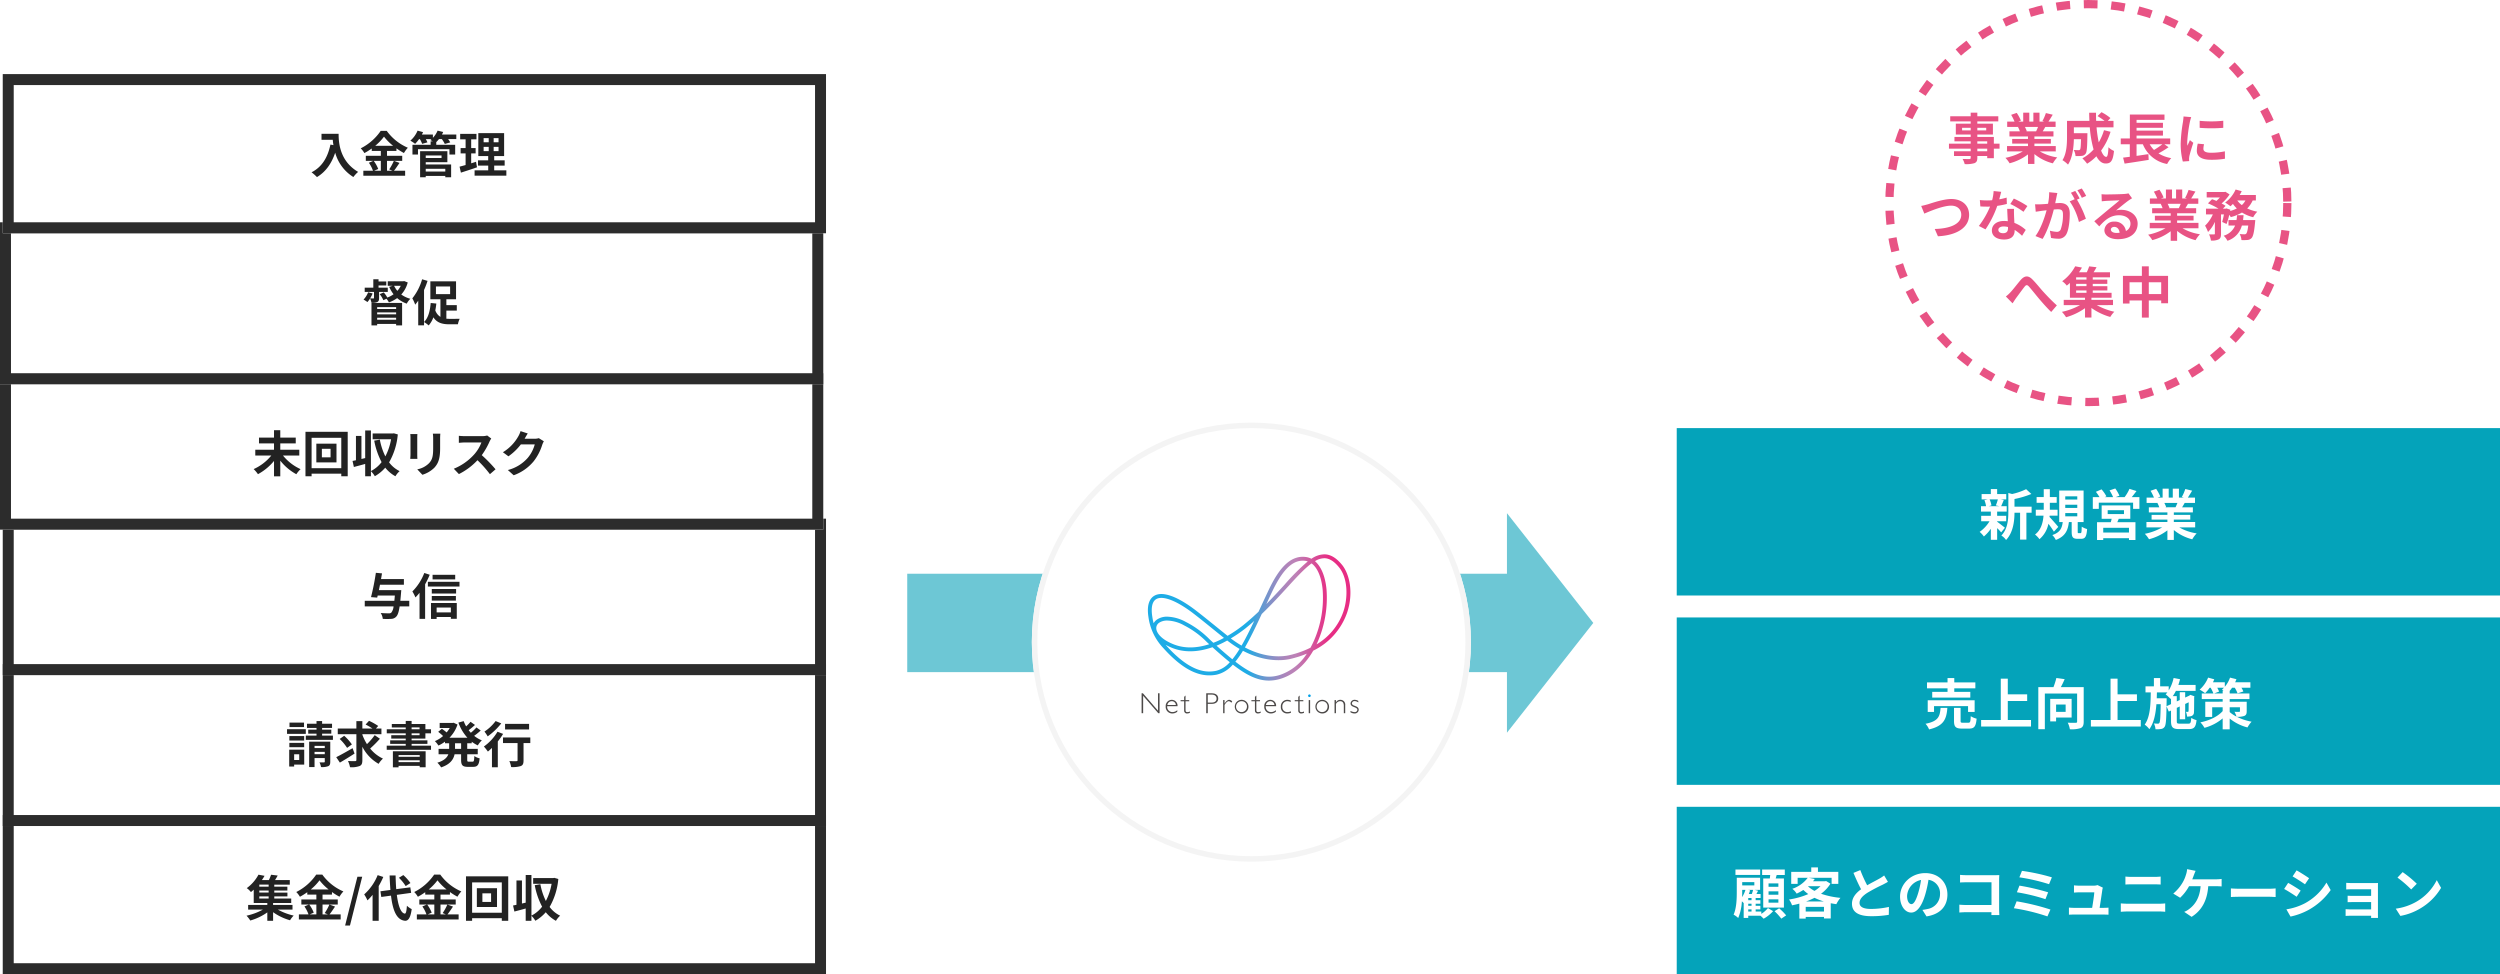
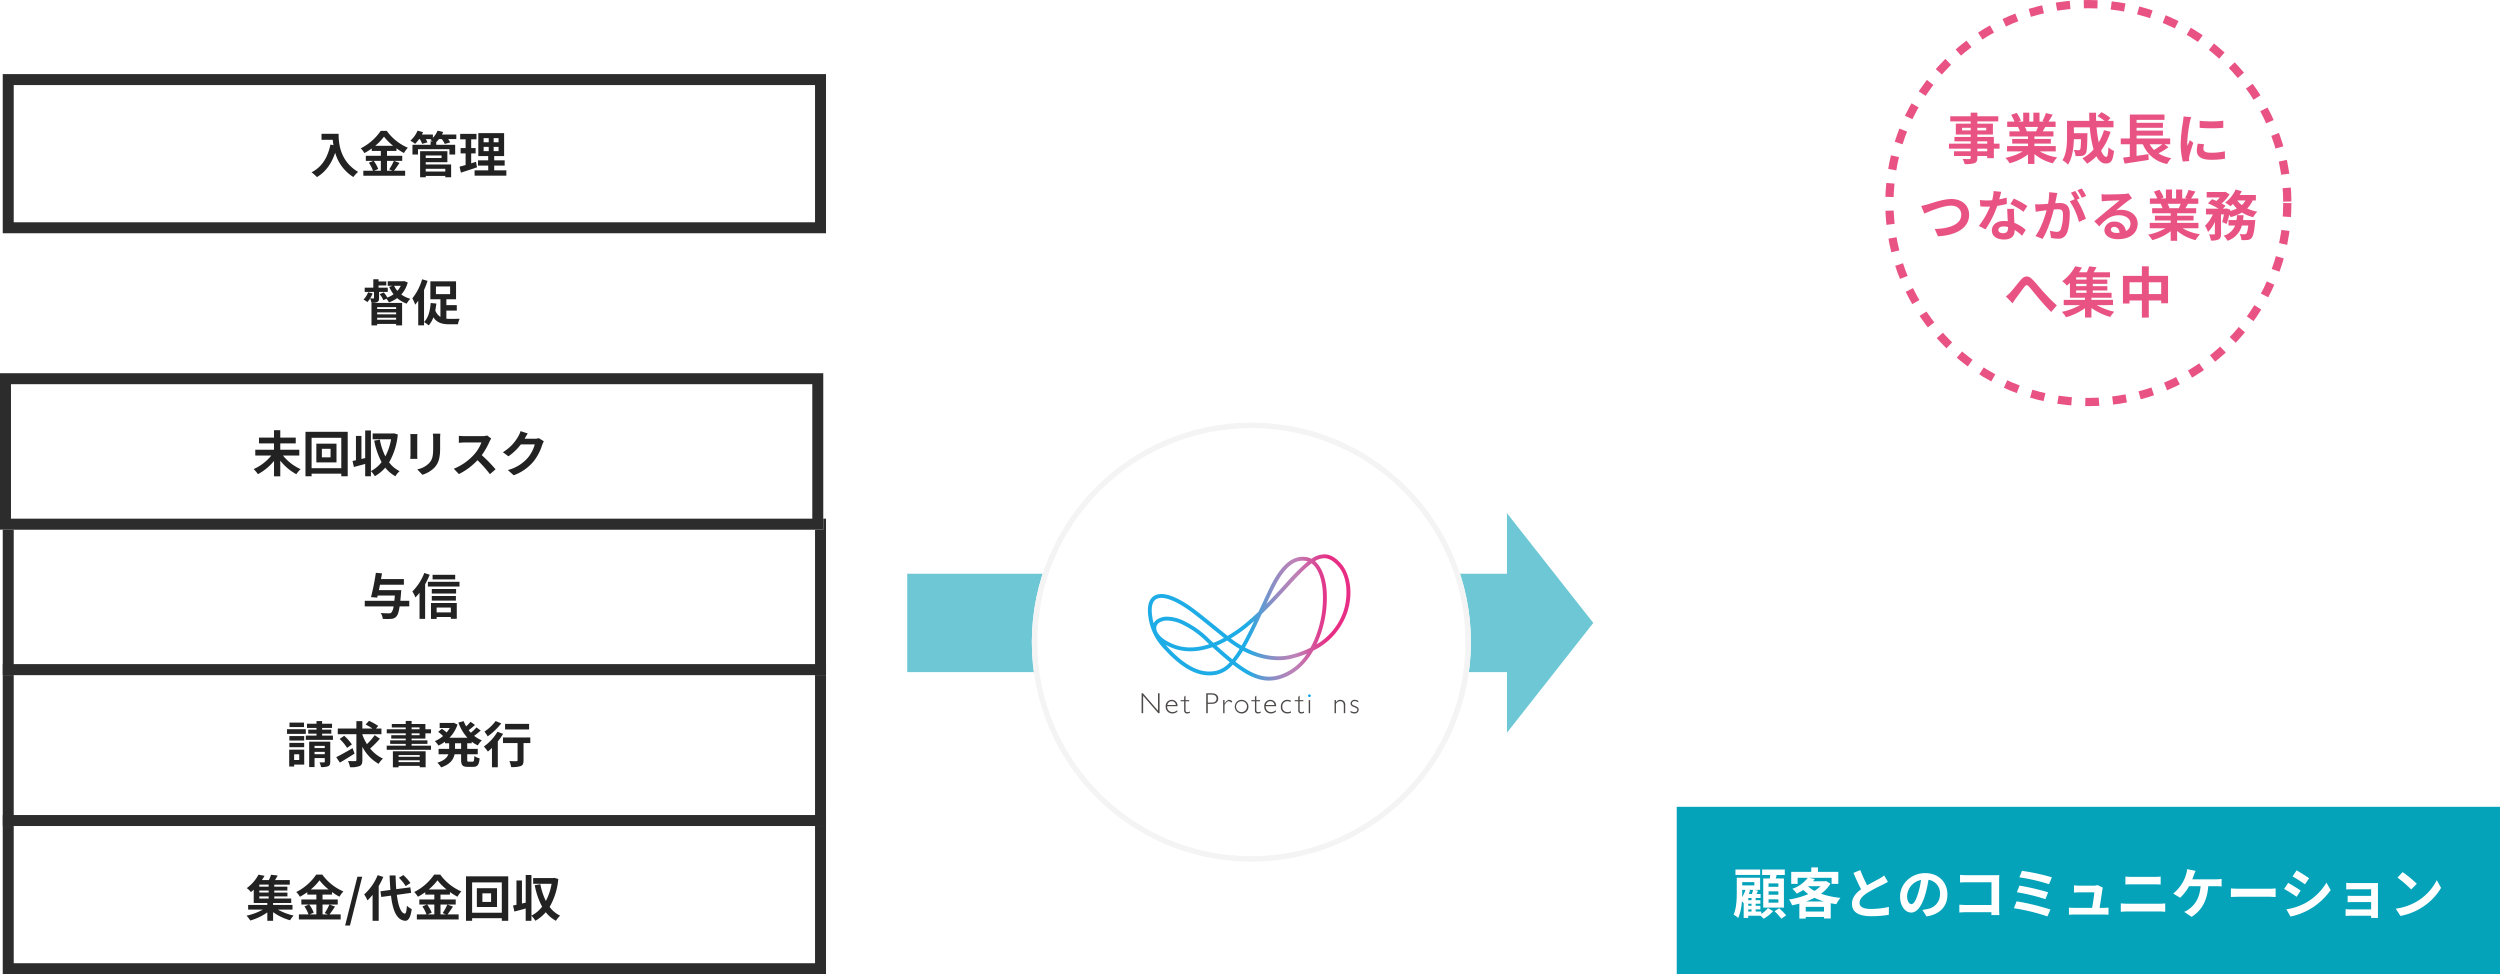
<svg xmlns="http://www.w3.org/2000/svg" width="911" height="355" viewBox="0 0 911 355">
  <defs>
    <filter id="楕円形_333" x="367" y="145" width="178" height="178" filterUnits="userSpaceOnUse">
      <feOffset dy="3" input="SourceAlpha" />
      <feGaussianBlur stdDeviation="3" result="blur" />
      <feFlood flood-opacity="0.161" />
      <feComposite operator="in" in2="blur" />
      <feComposite in="SourceGraphic" />
    </filter>
    <linearGradient id="linear-gradient" y1="0.5" x2="1" y2="0.5" gradientUnits="objectBoundingBox">
      <stop offset="0.486" stop-color="#1eace6" />
      <stop offset="0.494" stop-color="#25a9e3" />
      <stop offset="0.55" stop-color="#5b9bd3" />
      <stop offset="0.603" stop-color="#8590c7" />
      <stop offset="0.65" stop-color="#a388be" />
      <stop offset="0.69" stop-color="#b683b8" />
      <stop offset="0.719" stop-color="#bd82b7" />
      <stop offset="0.826" stop-color="#da4693" />
      <stop offset="0.88" stop-color="#e72d84" />
    </linearGradient>
  </defs>
  <g id="before_after_ol" data-name="before/after_ol" transform="translate(-255 -2349)">
    <g id="after" transform="translate(16 -56)">
      <g id="_03" data-name="03" transform="translate(816 2707)">
        <rect id="長方形_2" data-name="長方形 2" width="300" height="61" transform="translate(34 -8)" fill="#04a3ba" />
        <path id="パス_12977" data-name="パス 12977" d="M-112.96-9.86h-3.58v-1.22h3.58Zm0,2.9h-3.58V-8.2h3.58Zm0,2.9h-3.58V-5.28h3.58Zm-5.52-8.82v10.6h7.54v-10.6h-3q.18-.6.36-1.26h2.96v-2h-8.26v2h2.94c-.04.42-.08.84-.14,1.26Zm-1.12-3.26h-9v1.96h9Zm-4.34,14.52h1.2v.78h-1.2ZM-124-8.74h1.84c-.12.46-.3,1.02-.48,1.52h-1.1c.18-.44.34-.9.48-1.34Zm-2.14,0h1.18a10.753,10.753,0,0,1-1.22,2.66c.04-.68.04-1.34.04-1.92Zm4.42-2.8v1.18h-4.42v-1.18Zm-1.02,6.56h-1.2v-.78h1.2Zm0,2.06h-1.2v-.76h1.2Zm3.56,2.08h-2.06v-.78h1.72v-1.3h-1.72v-.76h1.72v-1.3h-1.72v-.78h1.8V-7.22h-1.52l.6-1.18-1.26-.34h2v-4.42h-8.5V-8c0,2.46-.08,5.88-1.16,8.3a7.223,7.223,0,0,1,1.68,1.22,18.066,18.066,0,0,0,1.34-6.08c.24.22.48.46.62.62l.04-.04V1.5h1.66V.7h4.48c.4.36.84.78,1.12,1.08a13.159,13.159,0,0,0,3.46-2.76l-1.88-1.12A10.266,10.266,0,0,1-119.18.02Zm4.82-.12a21.13,21.13,0,0,1,2.46,2.72l1.78-1.2a20.678,20.678,0,0,0-2.56-2.58Zm11.48-3.54A23.84,23.84,0,0,0-99.8-5.84,21.722,21.722,0,0,0-96.38-4.5ZM-103-.84v-1.7h6.66v1.7Zm.96-9.24h4.44a11.5,11.5,0,0,1-2.2,1.72A11.564,11.564,0,0,1-102.14-10Zm6.46-1.88-.4.1h-4.36c.22-.28.44-.56.64-.84l-2.22-.44h8.36v2.22h2.44V-15.3h-7.42v-1.62h-2.44v1.62h-7.3v4.38h2.34v-2.22h3.68a11.626,11.626,0,0,1-5.62,4.02,6.655,6.655,0,0,1,1.58,1.76,19.936,19.936,0,0,0,2.44-1.34,16.263,16.263,0,0,0,1.8,1.5,28.446,28.446,0,0,1-7.02,1.98,7.9,7.9,0,0,1,1.1,2.12c.9-.18,1.78-.38,2.66-.62V1.74H-103V1.12h6.66V1.7h2.46V-3.86c.66.12,1.34.24,2.04.34a11.659,11.659,0,0,1,1.5-2.3,30.516,30.516,0,0,1-7.08-1.5A12.793,12.793,0,0,0-93.98-11Zm12.48-3.98-2.5,1.02c.9,2.12,1.86,4.26,2.78,5.96-1.92,1.42-3.32,3.08-3.32,5.28,0,3.44,3.02,4.54,7,4.54a37.143,37.143,0,0,0,6.42-.5l.04-2.88a30.876,30.876,0,0,1-6.54.74c-2.78,0-4.16-.76-4.16-2.2,0-1.4,1.12-2.54,2.78-3.64a59.2,59.2,0,0,1,5.58-2.96c.74-.38,1.38-.72,1.98-1.08l-1.38-2.32a12.5,12.5,0,0,1-1.86,1.22c-.94.54-2.68,1.4-4.32,2.36A47.508,47.508,0,0,1-83.1-15.94Zm31.74,8.9c0-4.36-3.12-7.8-8.08-7.8-5.18,0-9.18,3.94-9.18,8.56,0,3.38,1.84,5.82,4.06,5.82,2.18,0,3.9-2.48,5.1-6.52a40.447,40.447,0,0,0,1.2-5.42,4.944,4.944,0,0,1,4.2,5.28,5.427,5.427,0,0,1-4.56,5.36,15.383,15.383,0,0,1-1.86.32l1.5,2.38C-53.94.16-51.36-2.82-51.36-7.04Zm-14.7.5a6.3,6.3,0,0,1,5.08-5.8A30.02,30.02,0,0,1-62.04-7.5c-.82,2.7-1.6,3.96-2.44,3.96C-65.26-3.54-66.06-4.52-66.06-6.54Zm19.3-7.66v2.78c.56-.04,1.64-.08,2.48-.08h8.98v8.28h-9.22c-.9,0-1.8-.06-2.5-.12V-.48c.66-.06,1.8-.12,2.58-.12h9.12c0,.38,0,.72-.02,1.04h2.9c-.04-.6-.08-1.66-.08-2.36V-12.28c0-.58.04-1.38.06-1.84-.34.02-1.18.04-1.76.04H-44.3C-44.98-14.08-46.02-14.12-46.76-14.2Zm22.56-1.46-.94,2.36a68.612,68.612,0,0,1,10.82,2.5l1.02-2.5A73.038,73.038,0,0,0-24.2-15.66Zm-.92,5.38-.92,2.42a69.535,69.535,0,0,1,10.4,2.52l.98-2.5A82.448,82.448,0,0,0-25.12-10.28Zm-1.02,5.72-1,2.52A71.353,71.353,0,0,1-14.92.94l1.1-2.5A85.471,85.471,0,0,0-26.14-4.56ZM5.28-9.54l-1.94-.94a4.527,4.527,0,0,1-1.48.22H-3.26c-.54,0-1.46-.06-1.98-.12v2.64c.58-.04,1.36-.1,2-.1h5.4c-.06,1.12-.5,3.96-.78,5.66H-5.1a19.213,19.213,0,0,1-1.98-.1V.32C-6.32.28-5.82.26-5.1.26H5.42c.54,0,1.52.04,1.92.06V-2.26c-.52.06-1.44.08-1.96.08H4.1c.3-1.9.82-5.34.98-6.52A5.575,5.575,0,0,1,5.28-9.54Zm8.22-4.04v2.9c.68-.04,1.6-.08,2.36-.08h8.26c.7,0,1.64.06,2.22.08v-2.9c-.56.06-1.42.12-2.22.12H15.84C15.16-13.46,14.22-13.5,13.5-13.58ZM11.82-3.8V-.74c.74-.06,1.72-.12,2.5-.12H25.8A21.726,21.726,0,0,1,28-.74V-3.8a20.272,20.272,0,0,1-2.2.12H14.32C13.54-3.68,12.6-3.74,11.82-3.8ZM39.08-15.66l-3.1-.62a7.867,7.867,0,0,1-.42,2.06A12.569,12.569,0,0,1,34.4-11.5a15.315,15.315,0,0,1-3.46,4.12l2.5,1.52a16.466,16.466,0,0,0,3.24-4.2H40.9c-.32,4.18-1.98,6.64-4.08,8.24a7.193,7.193,0,0,1-1.9,1.1l2.7,1.82c3.62-2.28,5.7-5.86,6.06-11.16h2.8a20.673,20.673,0,0,1,2.08.08v-2.74a13.114,13.114,0,0,1-2.08.14H37.86c.22-.52.4-1.04.56-1.46S38.84-15.16,39.08-15.66Zm12.86,6.4v3.14c.74-.06,2.08-.1,3.22-.1H65.9c.84,0,1.86.08,2.34.1V-9.26c-.52.04-1.4.12-2.34.12H55.16C54.12-9.14,52.66-9.2,51.94-9.26Zm23.94-6.58-1.46,2.2c1.32.74,3.4,2.1,4.52,2.88l1.5-2.22C79.4-13.7,77.2-15.12,75.88-15.84ZM72.16-1.64,73.66,1a24.336,24.336,0,0,0,6.68-2.48A24.149,24.149,0,0,0,88.3-8.66l-1.54-2.72a20.388,20.388,0,0,1-7.78,7.5A21.671,21.671,0,0,1,72.16-1.64Zm.64-9.64L71.34-9.06c1.34.7,3.42,2.06,4.56,2.84l1.46-2.24C76.34-9.18,74.14-10.56,72.8-11.28Zm21.16-.02v2.42c.48-.04,1.74-.08,2.48-.08h6.6v2.42H96.66c-.76,0-1.66-.02-2.18-.06v2.36c.46-.02,1.42-.04,2.18-.04h6.38v2.66H95.48a17.161,17.161,0,0,1-1.74-.08V.76C94.08.74,94.9.7,95.46.7h7.58c0,.3,0,.62-.02.8h2.52c0-.36-.02-1.04-.02-1.36V-9.9c0-.42,0-1.08.02-1.34-.32.02-1.06.04-1.54.04H96.44C95.7-11.2,94.48-11.24,93.96-11.3Zm20.56-3.9-1.88,2a41.585,41.585,0,0,1,5,4.32l2.04-2.08A40.394,40.394,0,0,0,114.52-15.2Zm-2.5,13.32L113.7.76a21.659,21.659,0,0,0,7.42-2.82,21.267,21.267,0,0,0,7.4-7.4l-1.56-2.82a18.832,18.832,0,0,1-7.28,7.78A20.614,20.614,0,0,1,112.02-1.88Z" transform="translate(184 31)" fill="#fff" />
      </g>
      <g id="_02" data-name="02" transform="translate(816 2638)">
-         <rect id="長方形_2-2" data-name="長方形 2" width="300" height="61" transform="translate(34 -8)" fill="#04a3ba" />
        <path id="パス_12976" data-name="パス 12976" d="M-51.32-11.88H-56.9V-9.8h13.88v-2.08h-5.84v-1.3h7.68v-2.16h-7.68v-1.58h-2.46v1.58H-58.8v2.16h7.48Zm9.88,7.32V-8.82h-17.1v4.26h2.3V-6.68h12.4v2.12Zm-12.42-1.5c-.24,3.08-.74,4.88-5.48,5.8a7.019,7.019,0,0,1,1.3,2.06c5.46-1.3,6.34-3.84,6.66-7.86Zm8.14,5.42c-.72,0-.84-.08-.84-.7V-6.06h-2.4v4.74c0,2.14.58,2.82,2.9,2.82h2.58c1.88,0,2.5-.74,2.76-3.62a6.831,6.831,0,0,1-2.14-.9c-.08,2.04-.2,2.38-.86,2.38Zm16.36-1V-8.56h7.06v-2.42h-7.06V-16.7h-2.56V-1.64h-7.16V.76H-20.9v-2.4ZM-8.28-7.26V-4.6h-3.48V-7.26ZM-6.1-2.52V-9.34h-7.8v8.22h2.14v-1.4ZM-1.7-13.6h-8.34c.48-.88.98-1.92,1.4-2.92l-3.02-.42a27.78,27.78,0,0,1-1.06,3.34h-5.52V1.72h2.38v-13H-4.1v10.2c0,.36-.12.46-.5.46C-5-.6-6.34-.58-7.52-.66a8.224,8.224,0,0,1,.78,2.4,10.56,10.56,0,0,0,3.92-.42C-1.98.94-1.7.26-1.7-1.04ZM10.64-1.64V-8.56H17.7v-2.42H10.64V-16.7H8.08V-1.64H.92V.76H19.1v-2.4ZM28.48-6.66l.04-2v-.9h-3.6c.02-.7.04-1.42.06-2.14H28.8a7.456,7.456,0,0,1-.64.72A12.97,12.97,0,0,1,29.94-9.3l.18-.2v2.08ZM33.36-.3c-1,0-1.14-.12-1.14-.94V-6.06l1.08-.5V-1.9h1.98V-7.48l1.28-.6c-.02,1.9-.02,3-.06,3.18-.02.26-.12.3-.28.3s-.44,0-.68-.02a5.416,5.416,0,0,1,.42,1.74,4.572,4.572,0,0,0,1.66-.22,1.4,1.4,0,0,0,.86-1.38c.06-.6.06-2.64.08-5.48l.08-.32-1.48-.52-.36.26-.08.06-1.44.66v-1.94H33.3V-8.9l-1.08.5v-1.92H30.76a13.024,13.024,0,0,0,1.14-1.94h7.18v-2.16H32.8c.22-.68.44-1.38.6-2.08l-2.34-.44a14.446,14.446,0,0,1-1.78,4.54v-1.5H26.16v-3.02H23.88v3.02H20.82v2.2h1.92C22.68-7.08,22.5-2.68,20.52.06a7.059,7.059,0,0,1,1.7,1.66C23.88-.56,24.52-3.8,24.8-7.4h1.56c-.08,4.7-.2,6.38-.46,6.78a.581.581,0,0,1-.58.32,11.171,11.171,0,0,1-1.44-.08,5.585,5.585,0,0,1,.58,2.12,10.455,10.455,0,0,0,2.06-.1A1.791,1.791,0,0,0,27.8.82c.46-.64.6-2.56.68-7.46L29.3-4.7l.82-.38v3.84c0,2.28.64,2.92,3,2.92h3.5c1.94,0,2.54-.76,2.8-3.26A6.551,6.551,0,0,1,37.5-2.4c-.12,1.76-.28,2.1-1.06,2.1ZM51.5-6.28h3.74v1.4c0,.22-.08.28-.32.28-.22,0-1.04.02-1.68-.04A10.142,10.142,0,0,1,54-2.86a12.605,12.605,0,0,1-2.5-1.66ZM45.84-11.3l1.8-.7a12.379,12.379,0,0,0-.68-1.4h2.46a7.839,7.839,0,0,1-.74.68q.27.15.6.36h-.34v1.06Zm11.86,3H51.5v-.96h7.2V-11.3H51.5v-.94a11,11,0,0,0,.88-1.16h.96a10.24,10.24,0,0,1,1.02,2.06l2.12-.68a8.976,8.976,0,0,0-.7-1.38h3.26v-1.98H53.48c.18-.38.34-.76.48-1.12l-2.34-.58a10.424,10.424,0,0,1-1.9,3.34v-1.64H45.4c.18-.36.34-.74.48-1.08l-2.24-.62a11.743,11.743,0,0,1-3.08,4.38,15.38,15.38,0,0,1,1.98,1.3,12.243,12.243,0,0,0,1.66-2h.34a12.464,12.464,0,0,1,1.02,2.1H41.32v2.04h7.62v.96H42.6v5.56h2.52V-6.28h3.82v1.4c-1.7,1.94-4.8,3.44-8.12,4.1a9.59,9.59,0,0,1,1.48,2,16.967,16.967,0,0,0,6.64-3.44V1.76H51.5V-2.16a17.159,17.159,0,0,0,6.48,3.24,10.889,10.889,0,0,1,1.5-2.1A19.631,19.631,0,0,1,54.12-2.8a7.377,7.377,0,0,0,2.66-.3c.72-.3.92-.78.92-1.78Z" transform="translate(184 31)" fill="#fff" />
      </g>
      <g id="_01" data-name="01" transform="translate(816 2569)">
-         <rect id="長方形_2-3" data-name="長方形 2" width="300" height="61" transform="translate(34 -8)" fill="#04a3ba" />
        <path id="パス_12975" data-name="パス 12975" d="M-32.98-13.02a14.949,14.949,0,0,1-.74,2.2l1.32.28h-3.92l1-.28a7.886,7.886,0,0,0-.68-2.2Zm-.26,7.98h3.3v-2h-3.3V-8.58h3.48v-1.96h-2.02c.28-.6.6-1.4.96-2.26l-1.16-.22h2.06v-1.94h-3.32v-1.82h-2.3v1.82H-38.9v1.94h2.24l-1.22.28a9.265,9.265,0,0,1,.6,2.2h-1.84v1.96h3.58v1.54h-3.52v2h3.04a13.122,13.122,0,0,1-3.6,3.86A8.79,8.79,0,0,1-38.08.5a14.127,14.127,0,0,0,2.54-2.82V1.7h2.3V-2.56A18.717,18.717,0,0,1-31.78-1l1.38-1.7c-.46-.36-2.12-1.68-2.84-2.18Zm12.56-5.32h-6.24v-2.8A32.41,32.41,0,0,0-20.78-15l-1.9-1.74a23.539,23.539,0,0,1-5.1,1.76l-1.38-.38v6.92c0,2.76-.24,6.16-2.54,8.6A5.481,5.481,0,0,1-30,1.78c2.64-2.74,3.06-6.96,3.08-9.94h2.04V1.62h2.3V-8.16h1.9ZM-10.96-3c-.44-.56-2.36-2.76-3.2-3.62l.04-.48h2.9V-9.26h-2.82v-2.52h2.5v-2.1h-2.5v-2.86h-2.22v2.86h-2.6v2.1h2.6v2.52h-2.9V-7.1h2.82c-.2,2.52-.9,5.26-3.1,6.88a8.635,8.635,0,0,1,1.62,1.7,9.874,9.874,0,0,0,3.26-5.62,32.349,32.349,0,0,1,2,2.88Zm2.54-5.04h4.38v1.18H-8.42Zm0-3.04h4.38V-9.9H-8.42Zm0-3.06h4.38v1.18H-8.42ZM-3.54-.72c-.3,0-.34-.06-.34-.6V-4.76h2.14V-16.24h-8.88V-4.76h1.28C-9.6-2.64-10.22-1-13.14-.02a6.312,6.312,0,0,1,1.28,1.78C-8.34.42-7.44-1.82-7.1-4.76h1.02v3.48c0,1.96.38,2.62,2.14,2.62h1.32C-1.2,1.34-.66.62-.46-2.22a6.7,6.7,0,0,1-1.96-.86c-.04,2.1-.12,2.36-.44,2.36ZM14.8-.94H5.42V-2.68H14.8ZM7.04-9.08h5.94v1.4H7.04Zm8.24,3.14v-4.9H4.84v4.9H8.48c-.08.4-.2.82-.3,1.22H3.16v6.5H5.42V1.12H14.8v.66h2.36v-6.5H10.54c.18-.38.36-.78.52-1.22Zm.52-7.9c.56-.66,1.16-1.46,1.74-2.22l-2.56-.8a14.958,14.958,0,0,1-1.78,3.02H9.92l1.4-.52A13.457,13.457,0,0,0,9.8-17l-2.08.7a16.328,16.328,0,0,1,1.3,2.46H5.94l.64-.28A12.913,12.913,0,0,0,4.8-16.68l-2.06.9a15.785,15.785,0,0,1,1.32,1.94H1.62v4.26H3.8v-2.24H16.3v2.24h2.3v-4.26Zm16.66,2.1c-.22.54-.46,1.12-.7,1.6H28.02l.34-.06a10.744,10.744,0,0,0-.68-1.54Zm6.46,8.92V-4.78H31.14v-.88h6V-7.38h-6v-.9h6.94v-1.86H34.16c.3-.48.62-1.02.94-1.6h3.76v-1.94h-2.6c.46-.7,1-1.6,1.56-2.52l-2.5-.6a16.111,16.111,0,0,1-1.26,2.9l.72.22H33v-3.26H30.76v3.26H29.28v-3.26H27.06v3.26H25.24l.98-.36a15.134,15.134,0,0,0-1.52-2.82l-2.04.7a17.927,17.927,0,0,1,1.24,2.48H21.22v1.94H25.4l-.24.04a8.987,8.987,0,0,1,.68,1.56h-3.8v1.86H28.8v.9H23.04v1.72H28.8v.88H21.16v1.96H26.9A21.012,21.012,0,0,1,20.58-.48,11.094,11.094,0,0,1,22.1,1.5a18.972,18.972,0,0,0,6.7-3.24V1.74h2.34v-3.6a17.072,17.072,0,0,0,6.72,3.38,11.188,11.188,0,0,1,1.6-2.16,17.868,17.868,0,0,1-6.34-2.18Z" transform="translate(184 31)" fill="#fff" />
      </g>
      <g id="楕円形_334" data-name="楕円形 334" transform="translate(926 2405)" fill="#fff" stroke="#e85384" stroke-width="3" stroke-dasharray="5 5">
        <circle cx="74" cy="74" r="74" stroke="none" />
        <circle cx="74" cy="74" r="72.5" fill="none" />
      </g>
      <path id="パス_12978" data-name="パス 12978" d="M-36.86-2.88h-3.6v-.94h3.6Zm-3.6-3.62h3.6v.86h-3.6Zm-5.56-3.98v-.96h3.14v.96Zm8.8-.96v.96h-3.24v-.96Zm4.86,5.8h-2.08V-8.1h-6.02v-.88h5.68v-3.96h-5.68v-.82h7.64v-1.88h-7.64v-1.3h-2.42v1.3h-7.46v1.88h7.46v.82H-48.3v3.96h5.42v.88H-48.8v1.6h5.92v.86H-50.8v1.82h7.92v.94h-6.08v1.72h6.08v.62c0,.36-.12.48-.5.5-.32,0-1.5,0-2.46-.04a7.332,7.332,0,0,1,.78,1.88,10.533,10.533,0,0,0,3.54-.34c.78-.34,1.06-.82,1.06-2v-.62h3.6v.82h2.42V-3.82h2.08Zm14.02-6.1c-.22.54-.46,1.12-.7,1.6h-3.74l.34-.06a10.744,10.744,0,0,0-.68-1.54Zm6.46,8.92V-4.78h-7.78v-.88h6V-7.38h-6v-.9h6.94v-1.86h-3.92c.3-.48.62-1.02.94-1.6h3.76v-1.94h-2.6c.46-.7,1-1.6,1.56-2.52l-2.5-.6a16.111,16.111,0,0,1-1.26,2.9l.72.22H-17.8v-3.26h-2.24v3.26h-1.48v-3.26h-2.22v3.26h-1.82l.98-.36a15.134,15.134,0,0,0-1.52-2.82l-2.04.7a17.927,17.927,0,0,1,1.24,2.48h-2.68v1.94h4.18l-.24.04a8.987,8.987,0,0,1,.68,1.56h-3.8v1.86H-22v.9h-5.76v1.72H-22v.88h-7.64v1.96h5.74A21.012,21.012,0,0,1-30.22-.48,11.094,11.094,0,0,1-28.7,1.5,18.972,18.972,0,0,0-22-1.74V1.74h2.34v-3.6a17.072,17.072,0,0,0,6.72,3.38,11.188,11.188,0,0,1,1.6-2.16,17.868,17.868,0,0,1-6.34-2.18ZM5.7-10.56A20.245,20.245,0,0,1,3.78-6.12a47.228,47.228,0,0,1-.8-5.48H9.16v-2.36H7.08l.96-1.02a16.733,16.733,0,0,0-3.26-2.14L3.34-15.7A25.039,25.039,0,0,1,5.9-13.96H2.84c-.04-.98-.06-1.96-.04-2.96H.3c0,1,.04,1.98.08,2.96H-7.78v5.84c0,2.6-.14,6.08-1.66,8.48A10.411,10.411,0,0,1-7.42,1.98C-5.78-.46-5.36-4.36-5.28-7.28h2.6c-.06,2.52-.14,3.48-.34,3.76a.647.647,0,0,1-.6.24c-.32,0-1-.02-1.72-.08a5.4,5.4,0,0,1,.66,2.22,15.737,15.737,0,0,0,2.3-.06A1.879,1.879,0,0,0-1-2c.46-.58.58-2.36.64-6.56,0-.28.02-.9.02-.9H-5.28V-11.6H.52A41.315,41.315,0,0,0,1.9-3.54,15.279,15.279,0,0,1-2.18-.3,15.678,15.678,0,0,1-.46,1.66,16.952,16.952,0,0,0,2.92-1.06C3.8.58,4.9,1.58,6.3,1.58,8.16,1.58,8.96.7,9.34-3A6.469,6.469,0,0,1,7.32-4.34c-.1,2.5-.34,3.5-.82,3.5-.64,0-1.28-.84-1.86-2.28A23.232,23.232,0,0,0,8.08-9.98ZM26.98-5.44a28.17,28.17,0,0,1-3.06,2.08,9.516,9.516,0,0,1-1.58-2.08Zm.7,0h2.14v-2.1H17.56V-8.58h9.62v-1.84H17.56v-1h9.62v-1.84H17.56v-1.06H27.74v-1.94H15.12v8.72H11.8v2.1h3.3V-.86c-.9.1-1.72.22-2.44.3l.54,2.18c2.42-.36,5.72-.86,8.78-1.36l-.1-2.1c-1.44.22-2.92.44-4.32.64V-5.44h2.3a11.75,11.75,0,0,0,8.84,7.2A10.567,10.567,0,0,1,30.2-.38,13.228,13.228,0,0,1,25.54-2.1a33.676,33.676,0,0,0,3.68-2.26Zm12.88-8.54v2.56a53.679,53.679,0,0,0,8.6,0V-14A41.126,41.126,0,0,1,40.56-13.98Zm1.6,8.54-2.3-.22a12.219,12.219,0,0,0-.34,2.6C39.52-1,41.18.22,44.62.22a28.324,28.324,0,0,0,5.16-.38l-.04-2.7a23.642,23.642,0,0,1-5.02.52c-2.04,0-2.8-.54-2.8-1.42A6.789,6.789,0,0,1,42.16-5.44Zm-4.68-9.88-2.8-.24c-.02.64-.14,1.4-.2,1.96a55.769,55.769,0,0,0-.84,7.92A25.566,25.566,0,0,0,34.42.86L36.74.7c-.02-.28-.04-.6-.04-.82a6.035,6.035,0,0,1,.1-.94c.22-1.06.88-3.24,1.44-4.9L37-6.94c-.28.66-.6,1.36-.9,2.04a9.649,9.649,0,0,1-.08-1.3,53.045,53.045,0,0,1,.96-7.34C37.06-13.9,37.32-14.9,37.48-15.32Zm-98.4,32.36,1.14,2.8c2.08-.9,6.82-2.9,9.76-2.9,2.4,0,3.7,1.44,3.7,3.32,0,3.48-4.24,5.04-9.66,5.18l1.16,2.66c7.04-.36,11.36-3.26,11.36-7.8,0-3.7-2.84-5.78-6.46-5.78-2.92,0-7,1.44-8.54,1.92C-59.18,16.64-60.18,16.92-60.92,17.04Zm29.16-5.14-2.76-.28a16.818,16.818,0,0,1-.54,3.34c-.62.06-1.22.08-1.82.08a25.266,25.266,0,0,1-2.66-.14l.18,2.32c.86.06,1.68.08,2.5.08.34,0,.68,0,1.04-.02a31.511,31.511,0,0,1-4.08,7.06l2.42,1.24a36.852,36.852,0,0,0,4.28-8.56,34.7,34.7,0,0,0,3.5-.7L-29.78,14a24.519,24.519,0,0,1-2.7.64C-32.18,13.56-31.92,12.54-31.76,11.9ZM-32.8,25.74c0-.7.74-1.22,1.9-1.22a7.185,7.185,0,0,1,1.62.2v.4c0,1.1-.42,1.86-1.8,1.86C-32.18,26.98-32.8,26.48-32.8,25.74Zm5.72-7.62h-2.5c.04,1.22.14,3,.22,4.48-.46-.04-.9-.08-1.38-.08-2.78,0-4.42,1.5-4.42,3.46,0,2.2,1.96,3.3,4.44,3.3,2.84,0,3.86-1.44,3.86-3.3v-.2a16.955,16.955,0,0,1,2.7,2.14l1.34-2.14a13.079,13.079,0,0,0-4.14-2.56c-.04-1-.1-1.96-.12-2.54C-27.1,19.8-27.14,18.96-27.08,18.12Zm3.44,1.06,1.42-2.1a34.451,34.451,0,0,0-4.94-2.72l-1.28,1.98A28.866,28.866,0,0,1-23.64,19.18Zm12.34-6.84-2.98-.3a20.354,20.354,0,0,1-.42,4.22c-1.02.1-1.96.16-2.58.18a19.1,19.1,0,0,1-2.14,0l.24,2.72c.62-.1,1.66-.24,2.24-.34.36-.04,1-.12,1.72-.2-.74,2.74-2.12,6.78-4.06,9.4l2.6,1.04c1.84-2.94,3.32-7.68,4.08-10.72.58-.04,1.08-.08,1.4-.08,1.24,0,1.94.22,1.94,1.82a15.873,15.873,0,0,1-.82,5.54,1.467,1.467,0,0,1-1.5.86,11.557,11.557,0,0,1-2.44-.42l.42,2.64a13.143,13.143,0,0,0,2.4.28,3.179,3.179,0,0,0,3.28-1.84c.86-1.74,1.14-4.98,1.14-7.34,0-2.88-1.5-3.82-3.62-3.82-.42,0-1,.04-1.68.08.14-.72.3-1.46.42-2.06C-11.56,13.5-11.42,12.86-11.3,12.34Zm8.9-1.66-1.6.64a22.621,22.621,0,0,1,1.62,2.76L-.8,13.4A26.607,26.607,0,0,0-2.4,10.68Zm-2.38.9-1.58.66A22.112,22.112,0,0,1-5,14.6l-1.8.78a22.492,22.492,0,0,1,3.36,7.5L-.9,21.72a36.293,36.293,0,0,0-3.26-6.98l.98-.42C-3.56,13.58-4.28,12.32-4.78,11.58ZM8.2,25.64c0-.5.48-.96,1.24-.96,1.08,0,1.82.84,1.94,2.14a10.441,10.441,0,0,1-1.16.06C9.02,26.88,8.2,26.38,8.2,25.64ZM4.8,12.76l.08,2.6c.46-.06,1.1-.12,1.64-.16,1.06-.06,3.82-.18,4.84-.2-.98.86-3.06,2.54-4.18,3.46-1.18.98-3.6,3.02-5.02,4.16L3.98,24.5c2.14-2.44,4.14-4.06,7.2-4.06,2.36,0,4.16,1.22,4.16,3.02a2.9,2.9,0,0,1-1.66,2.72,4,4,0,0,0-4.26-3.42,3.351,3.351,0,0,0-3.58,3.12c0,2,2.1,3.28,4.88,3.28,4.84,0,7.24-2.5,7.24-5.66,0-2.92-2.58-5.04-5.98-5.04a7.813,7.813,0,0,0-1.9.22c1.26-1,3.36-2.76,4.44-3.52.46-.34.94-.62,1.4-.92l-1.3-1.78a8.738,8.738,0,0,1-1.52.22c-1.14.1-5.42.18-6.48.18A13.879,13.879,0,0,1,4.8,12.76Zm28.86,3.5c-.22.54-.46,1.12-.7,1.6H29.22l.34-.06a10.744,10.744,0,0,0-.68-1.54Zm6.46,8.92V23.22H32.34v-.88h6V20.62h-6v-.9h6.94V17.86H35.36c.3-.48.62-1.02.94-1.6h3.76V14.32h-2.6c.46-.7,1-1.6,1.56-2.52l-2.5-.6a16.111,16.111,0,0,1-1.26,2.9l.72.22H34.2V11.06H31.96v3.26H30.48V11.06H28.26v3.26H26.44l.98-.36a15.134,15.134,0,0,0-1.52-2.82l-2.04.7a17.927,17.927,0,0,1,1.24,2.48H22.42v1.94H26.6l-.24.04a8.987,8.987,0,0,1,.68,1.56h-3.8v1.86H30v.9H24.24v1.72H30v.88H22.36v1.96H28.1a21.012,21.012,0,0,1-6.32,2.34A11.094,11.094,0,0,1,23.3,29.5,18.972,18.972,0,0,0,30,26.26v3.48h2.34v-3.6a17.072,17.072,0,0,0,6.72,3.38,11.187,11.187,0,0,1,1.6-2.16,17.868,17.868,0,0,1-6.34-2.18ZM56.36,22.2c.08-.58.14-1.18.2-1.78H54.18a16.7,16.7,0,0,1-.2,1.78H51.06v1.98h2.42A6.411,6.411,0,0,1,49.3,27.9a6.727,6.727,0,0,1,1.38,1.84,7.99,7.99,0,0,0,5.26-5.56h2.32c-.22,1.86-.48,2.72-.76,2.98a.815.815,0,0,1-.64.22,16.938,16.938,0,0,1-1.72-.1,5.244,5.244,0,0,1,.64,2.2,15.282,15.282,0,0,0,2.24-.04,2.2,2.2,0,0,0,1.46-.7c.58-.64.94-2.18,1.26-5.64.04-.28.08-.9.08-.9Zm.88-7.16a6.077,6.077,0,0,1-1.32,1.7,7.843,7.843,0,0,1-1.66-1.7Zm3.8,0V13.06h-5.9a13.409,13.409,0,0,0,.74-1.4l-2.22-.6a11.923,11.923,0,0,1-3.82,4.76,17.464,17.464,0,0,1,1.94,1.34,11.907,11.907,0,0,0,.9-.86,11.308,11.308,0,0,0,1.42,1.66,12.118,12.118,0,0,1-2.44.92l.08-.46-1.44-.48-.32.1h-.96L50,17.02a11.193,11.193,0,0,0-1.46-.88,14.929,14.929,0,0,0,2.92-3.3l-1.52-.96-.36.08H43.12v2h4.8a12.489,12.489,0,0,1-1.26,1.26c-.54-.24-1.1-.46-1.58-.64l-1.5,1.52a29.013,29.013,0,0,1,3.86,1.94H42.86v2.08h2.5a12.566,12.566,0,0,1-2.84,4.12,13.328,13.328,0,0,1,1.08,2.3,12.117,12.117,0,0,0,2.5-3.7v4.28c0,.24-.08.28-.32.3-.26,0-1.06,0-1.8-.02a7.923,7.923,0,0,1,.68,2.26,5.9,5.9,0,0,0,2.82-.42c.7-.36.86-1,.86-2.08V20.12H49.4a26.07,26.07,0,0,1-.64,2.76l1.6.74a23.346,23.346,0,0,0,.98-3.34,7.57,7.57,0,0,1,.56.84,16.008,16.008,0,0,0,4.08-1.68,14.406,14.406,0,0,0,4.08,1.72,9.134,9.134,0,0,1,1.5-2.02,15.562,15.562,0,0,1-3.68-1.18,9.825,9.825,0,0,0,2-2.92Zm-91.1,35,2.44,2.5c.34-.52.8-1.24,1.26-1.9.86-1.14,2.28-3.12,3.08-4.12.58-.74.96-.84,1.66-.06.94,1.06,2.44,2.96,3.68,4.44,1.26,1.48,2.96,3.42,4.4,4.78l2.06-2.4c-1.9-1.7-3.6-3.5-4.88-4.9-1.18-1.28-2.78-3.34-4.14-4.66-1.46-1.42-2.76-1.28-4.16.3-1.24,1.44-2.78,3.5-3.7,4.46A13.384,13.384,0,0,1-30.06,50.04Zm25.6-2.2H-.68v.86H-4.46Zm3.78-3.96H-4.46v-.82H-.68Zm0,2.4H-4.46v-.84H-.68Zm9.66,6.9v-1.9H1.12V50.5H8.46V48.7H1.6v-.86H6.92V46.28H1.6v-.84H6.9V43.88H1.6v-.82H7.88V41.22H1.9c.36-.56.74-1.2,1.08-1.84L.3,39.06a18.218,18.218,0,0,1-.88,2.16H-3.42A20.3,20.3,0,0,0-2.34,39.5l-2.46-.46a16.068,16.068,0,0,1-4.74,5.44,7.477,7.477,0,0,1,1.68,1.6c.4-.32.78-.64,1.14-.98v5.4h5.5v.78H-8.98v1.9h5.96a24.215,24.215,0,0,1-6.62,2.46A12.874,12.874,0,0,1-8.12,57.6a22.4,22.4,0,0,0,6.9-3.3v3.42H1.12v-3.5A22.139,22.139,0,0,0,7.98,57.5a9.541,9.541,0,0,1,1.48-1.9,23.573,23.573,0,0,1-6.4-2.42Zm13.04-4.02v-4.3h4.52v4.3Zm-7.02,0v-4.3h4.5v4.3Zm7.02-6.64V39.06H19.5v3.46H12.6V52.6H15V51.5h4.5v6.24h2.52V51.5h4.52v1h2.5V42.52Z" transform="translate(1000 2463)" fill="#e85384" />
    </g>
    <g id="center">
      <path id="合体_1" data-name="合体 1" d="M17556.539,12503.939H17338v-35.865h218.541V12446l31.459,40-31.459,40Z" transform="translate(-16752.406 -9910.002)" fill="#6dc7d5" />
      <g transform="matrix(1, 0, 0, 1, 255, 2349)" filter="url(#楕円形_333)">
        <g id="楕円形_333-2" data-name="楕円形 333" transform="translate(376 151)" fill="#fff" stroke="#f4f4f4" stroke-width="2">
          <circle cx="80" cy="80" r="80" stroke="none" />
          <circle cx="80" cy="80" r="79" fill="none" />
        </g>
      </g>
      <g id="NPロゴ" transform="translate(344.877 2413.9)">
        <g id="グループ_39467" data-name="グループ 39467" transform="translate(326.124 187.733)">
          <path id="パス_12936" data-name="パス 12936" d="M332.671,260.323H332.2l-5.514-6.345v6.345h-.564v-7.26h.479l5.5,6.344v-6.344h.564Z" transform="translate(-326.124 -253.063)" fill="#4c4948" />
          <path id="パス_12937" data-name="パス 12937" d="M346.773,260.834a1.919,1.919,0,0,0,1.905,2.161,2.669,2.669,0,0,0,1.778-.713v.575a2.872,2.872,0,0,1-1.841.639,2.383,2.383,0,0,1-2.384-2.544,2.245,2.245,0,0,1,2.193-2.427,2.114,2.114,0,0,1,2.118,2.31Zm3.162-.415a1.465,1.465,0,0,0-1.512-1.395,1.6,1.6,0,0,0-1.586,1.395Z" transform="translate(-337.451 -256.14)" fill="#4c4948" />
          <path id="パス_12938" data-name="パス 12938" d="M360.469,256.7h1.341v.415h-1.341v2.842c0,.82.01,1.118.713,1.118a1.812,1.812,0,0,0,.873-.234v.489a2.437,2.437,0,0,1-.437.16,2.6,2.6,0,0,1-.554.085,1.013,1.013,0,0,1-1.107-1.022v-3.438H358.67V256.7h1.288v-1.139l.351-.447h.16Z" transform="translate(-344.459 -254.216)" fill="#4c4948" />
          <path id="パス_12939" data-name="パス 12939" d="M382.051,253.063c1.7,0,2.374.873,2.374,1.916,0,.937-.543,1.948-2.427,1.948h-1.384v3.4h-.564v-7.26Zm-1.437,3.4h1.352c1.352,0,1.852-.65,1.852-1.469,0-.788-.511-1.458-1.788-1.458h-1.416Z" transform="translate(-356.504 -253.063)" fill="#4c4948" />
          <path id="パス_12940" data-name="パス 12940" d="M397.172,259.567c-.458-.415-.692-.543-.958-.543-.469,0-1.011.49-1.533,1.373v3h-.511v-4.78h.511v1.256h.021c.564-.894,1.139-1.352,1.671-1.352a1.658,1.658,0,0,1,1.1.564Z" transform="translate(-364.459 -256.14)" fill="#4c4948" />
          <path id="パス_12941" data-name="パス 12941" d="M406.579,263.495a2.486,2.486,0,1,1,2.427-2.48A2.4,2.4,0,0,1,406.579,263.495Zm0-4.471a1.988,1.988,0,1,0,1.884,1.991A1.89,1.89,0,0,0,406.579,259.024Z" transform="translate(-370.076 -256.14)" fill="#4c4948" />
          <path id="パス_12942" data-name="パス 12942" d="M419.56,256.7H420.9v.415H419.56v2.842c0,.82.011,1.118.713,1.118a1.811,1.811,0,0,0,.873-.234v.489a2.425,2.425,0,0,1-.437.16,2.6,2.6,0,0,1-.553.085,1.014,1.014,0,0,1-1.107-1.022v-3.438h-1.288V256.7h1.288v-1.139l.352-.447h.159Z" transform="translate(-377.749 -254.216)" fill="#4c4948" />
          <path id="パス_12943" data-name="パス 12943" d="M429.038,260.834a1.919,1.919,0,0,0,1.905,2.161,2.67,2.67,0,0,0,1.778-.713v.575a2.872,2.872,0,0,1-1.842.639,2.383,2.383,0,0,1-2.384-2.544,2.245,2.245,0,0,1,2.193-2.427,2.114,2.114,0,0,1,2.119,2.31Zm3.162-.415a1.464,1.464,0,0,0-1.512-1.395,1.6,1.6,0,0,0-1.586,1.395Z" transform="translate(-383.797 -256.14)" fill="#4c4948" />
          <path id="パス_12944" data-name="パス 12944" d="M445.929,259.322a2.833,2.833,0,0,0-1.245-.3,1.815,1.815,0,0,0-1.8,2,1.78,1.78,0,0,0,1.842,1.969,3.09,3.09,0,0,0,1.288-.277v.532a3.8,3.8,0,0,1-1.33.245,2.25,2.25,0,0,1-2.342-2.416,2.344,2.344,0,0,1,2.321-2.555,3.786,3.786,0,0,1,1.267.234Z" transform="translate(-391.598 -256.14)" fill="#4c4948" />
          <path id="パス_12945" data-name="パス 12945" d="M455.706,256.7h1.341v.415h-1.341v2.842c0,.82.011,1.118.713,1.118a1.812,1.812,0,0,0,.873-.234v.489a2.422,2.422,0,0,1-.437.16,2.6,2.6,0,0,1-.554.085,1.013,1.013,0,0,1-1.107-1.022v-3.438h-1.288V256.7H455.2v-1.139l.351-.447h.16Z" transform="translate(-398.113 -254.216)" fill="#4c4948" />
          <path id="パス_12946" data-name="パス 12946" d="M466.1,263.523h-.511v-4.78h.511Z" transform="translate(-404.693 -256.263)" fill="#4c4948" />
-           <path id="パス_12947" data-name="パス 12947" d="M473.856,263.495a2.486,2.486,0,1,1,2.427-2.48A2.4,2.4,0,0,1,473.856,263.495Zm0-4.471a1.988,1.988,0,1,0,1.884,1.991A1.89,1.89,0,0,0,473.856,259.024Z" transform="translate(-407.978 -256.14)" fill="#4c4948" />
          <path id="パス_12948" data-name="パス 12948" d="M487.668,259.45h.021a1.713,1.713,0,0,1,1.575-.926,1.736,1.736,0,0,1,1.777,1.959V263.4h-.511v-2.725c0-1.075-.458-1.65-1.3-1.65a1.737,1.737,0,0,0-1.565,1.022V263.4h-.511v-4.78h.511Z" transform="translate(-416.845 -256.14)" fill="#4c4948" />
          <path id="パス_12949" data-name="パス 12949" d="M503.3,259.482a2.257,2.257,0,0,0-1.309-.49.92.92,0,0,0-1.022.809c0,1.15,2.48.714,2.48,2.374a1.436,1.436,0,0,1-1.565,1.32,2.683,2.683,0,0,1-1.437-.437v-.5a3.148,3.148,0,0,0,1.5.436.9.9,0,0,0,1.011-.83c0-1.139-2.48-.8-2.48-2.332a1.427,1.427,0,0,1,1.544-1.309,2.477,2.477,0,0,1,1.278.4Z" transform="translate(-424.333 -256.14)" fill="#4c4948" />
-           <path id="パス_12950" data-name="パス 12950" d="M466.034,254.494a.477.477,0,1,1-.477-.477A.477.477,0,0,1,466.034,254.494Z" transform="translate(-404.407 -253.6)" fill="#00a0e8" />
+           <path id="パス_12950" data-name="パス 12950" d="M466.034,254.494a.477.477,0,1,1-.477-.477A.477.477,0,0,1,466.034,254.494" transform="translate(-404.407 -253.6)" fill="#00a0e8" />
        </g>
        <path id="パス_12951" data-name="パス 12951" d="M375.489,183.106c-4.32,0-8.381-2.112-13.168-5.828a11.069,11.069,0,0,1-5.878,3.664c-6.214,1.234-12.382-1.832-19.411-9.646a20.306,20.306,0,0,1-5.466-11.409h0c-.738-4.887.755-6.88,2.138-7.691,3.029-1.777,8.525.215,15.476,5.609,2.211,1.715,4.146,3.282,6.6,5.264,1.333,1.079,2.83,2.29,4.626,3.732a50.023,50.023,0,0,0,5.674-3.849c2.008-1.629,3.87-3.287,5.616-4.942q.575-1.233,1.169-2.513,1.142-2.459,2.37-5.078c2.022-4.3,3.892-7.239,5.884-9.256,2.375-2.4,4.876-3.423,7.654-3.111a6.236,6.236,0,0,1,2.189.665,8.445,8.445,0,0,1,4.848-1.616c2.2.062,4.268,1.324,6.329,3.857,2.645,3.25,4.327,10.129,1.773,17.55A24.172,24.172,0,0,1,391.623,172.2c-3.738,6.524-8.4,9.176-11.862,10.239A14.459,14.459,0,0,1,375.489,183.106Zm-12.244-6.894c5.922,4.583,10.627,6.561,16.1,4.878a18.678,18.678,0,0,0,9.939-7.8,37.326,37.326,0,0,1-6.089,1.947c-2.15.491-8.81,1.426-17.189-2.991A36.31,36.31,0,0,1,363.245,176.213Zm-25.425-6.149q.127.145.258.292c8.756,9.732,14.518,9.915,18.091,9.206a9.671,9.671,0,0,0,5.054-3.153q-1.244-1-2.561-2.139c-1.5-1.286-2.72-2.377-3.761-3.324-5.444,1.9-10.39,1.978-14.726.233A20.663,20.663,0,0,1,337.82,170.064Zm18.563.325c.913.824,1.962,1.753,3.2,2.814q1.328,1.141,2.57,2.145a34.4,34.4,0,0,0,2.634-3.783,39.2,39.2,0,0,1-4.51-3.065,34.432,34.432,0,0,1-3.432,1.7Q356.612,170.3,356.383,170.389Zm10.346.643c7.918,4.156,14.142,3.289,16.155,2.829a34.933,34.933,0,0,0,7.724-2.728q.675-1.216,1.3-2.623a38.772,38.772,0,0,0,3.149-18.466c-.436-4.671-1.894-8.063-4.047-9.639-2.6,1.9-5.483,5.057-8.785,8.676-2.672,2.928-5.776,6.329-9.367,9.754C370.688,163.49,368.7,167.626,366.729,171.032Zm-28.257-9.8a5.234,5.234,0,0,0-2.937.757,2.356,2.356,0,0,0-1.1,2.269c.081.759.774,3.409,6.267,5.619,3.82,1.536,8.188,1.53,13.014-.015l-.8-.737a31.822,31.822,0,0,0-8.314-6.115A13.415,13.415,0,0,0,338.472,161.229Zm23.118,6.508a37.432,37.432,0,0,0,3.913,2.618c1.492-2.578,3-5.61,4.612-8.989q-1.523,1.353-3.151,2.68A48.975,48.975,0,0,1,361.59,167.737Zm30.656-28.147c2.26,1.925,3.768,5.524,4.216,10.324a40.247,40.247,0,0,1-3.264,19.168q-.188.424-.381.83a22.28,22.28,0,0,0,9.761-11.86c1.721-5,1.747-12.172-1.533-16.2-1.787-2.2-3.513-3.288-5.277-3.338A6.7,6.7,0,0,0,392.246,139.59Zm-53.809,20.223a15.05,15.05,0,0,1,6.822,1.95,33.284,33.284,0,0,1,8.613,6.326c.416.385.861.8,1.348,1.244q.535-.2,1.078-.43a30.914,30.914,0,0,0,2.784-1.354c-1.605-1.29-2.968-2.393-4.193-3.384-2.444-1.977-4.374-3.54-6.573-5.246-6.278-4.871-11.475-6.93-13.9-5.506-1.826,1.071-1.8,4-1.459,6.267a21.642,21.642,0,0,0,.5,2.527,4.015,4.015,0,0,1,1.283-1.383A6.493,6.493,0,0,1,338.437,159.813Zm49.391-20.406c-4.044,0-7.567,3.631-11.324,11.613q-1.01,2.146-1.957,4.19c2.407-2.437,4.591-4.83,6.642-7.077a78.338,78.338,0,0,1,8.436-8.456,4.849,4.849,0,0,0-1.013-.225A7.1,7.1,0,0,0,387.828,139.407Z" transform="translate(-2.956 0)" fill="url(#linear-gradient)" />
      </g>
    </g>
    <g id="before" transform="translate(-39 146)">
      <g id="_06" data-name="06" transform="translate(317 2499.644)">
        <g id="長方形_2-4" data-name="長方形 2" transform="translate(-22 0.355)" fill="#fff" stroke="#2c2c2c" stroke-width="4">
          <rect width="300" height="58" stroke="none" />
          <rect x="2" y="2" width="296" height="54" fill="none" />
        </g>
        <path id="パス_12974" data-name="パス 12974" d="M-52.506-7.344h3.4v.774h-3.4Zm3.4-3.564h-3.4v-.738h3.4Zm0,2.16h-3.4V-9.5h3.4Zm8.694,6.21v-1.71h-7.074v-.7h6.606V-6.57h-6.174v-.774h4.788v-1.4h-4.788V-9.5h4.77v-1.4h-4.77v-.738H-41.4V-13.3h-5.382c.324-.5.666-1.08.972-1.656l-2.412-.288a16.4,16.4,0,0,1-.792,1.944H-51.57A18.272,18.272,0,0,0-50.6-14.85l-2.214-.414a14.462,14.462,0,0,1-4.266,4.9,6.729,6.729,0,0,1,1.512,1.44c.36-.288.7-.576,1.026-.882v4.86h4.95v.7h-6.984v1.71h5.364A21.794,21.794,0,0,1-57.168-.324,11.586,11.586,0,0,1-55.8,1.44a20.159,20.159,0,0,0,6.21-2.97V1.548h2.106V-1.6A19.925,19.925,0,0,0-41.31,1.35,8.586,8.586,0,0,1-39.978-.36a21.216,21.216,0,0,1-5.76-2.178Zm8.694-1.854v3.6h-2.43l1.476-.63a12.144,12.144,0,0,0-1.656-2.97Zm-2.034-5.49a18.777,18.777,0,0,0,3.186-3.33,19.206,19.206,0,0,0,3.312,3.33Zm6.786,5.49a18.7,18.7,0,0,1-1.71,3.114l1.17.486h-1.962v-3.6h5.544V-6.228h-5.544V-8.01h3.438v-.936a22.75,22.75,0,0,0,2.736,1.71A10.055,10.055,0,0,1-21.87-9.162,18.391,18.391,0,0,1-29.556-15.3H-31.77a19.2,19.2,0,0,1-7.272,6.354A8.39,8.39,0,0,1-37.71-7.218a23,23,0,0,0,2.682-1.674v.882h3.312v1.782h-5.472v1.836h2.754l-1.638.7a12.367,12.367,0,0,1,1.494,2.9h-3.51V1.044H-22.86V-.792h-4.068c.63-.756,1.332-1.854,2.016-2.844Zm5.724,7.668h1.764l4.464-17.784h-1.746Zm23.8-15.5a16.259,16.259,0,0,0-2.592-2.9l-1.6.99A15.315,15.315,0,0,1,.828-11.106ZM-9.378-15.1a18.814,18.814,0,0,1-4.914,7.02A13.748,13.748,0,0,1-13.1-5.9,16.961,16.961,0,0,0-11.232-7.92V1.53H-9V-11.124a28.6,28.6,0,0,0,1.674-3.312ZM2.826-8.64,2.52-10.656l-5.13.666c-.126-1.53-.2-3.222-.234-4.986H-5.022c.054,1.89.162,3.654.288,5.274l-3.636.486.306,2.07,3.546-.486C-3.87-2.142-2.448,1.242.594,1.53c1.008.054,1.98-.774,2.43-4.248A7.365,7.365,0,0,1,1.278-3.942c-.144,2-.36,2.9-.774,2.862-1.44-.18-2.394-2.844-2.9-6.84Zm8.442,4.248v3.6H8.838l1.476-.63a12.144,12.144,0,0,0-1.656-2.97ZM9.234-9.882a18.777,18.777,0,0,0,3.186-3.33,19.206,19.206,0,0,0,3.312,3.33Zm6.786,5.49a18.7,18.7,0,0,1-1.71,3.114l1.17.486H13.518v-3.6h5.544V-6.228H13.518V-8.01h3.438v-.936a22.75,22.75,0,0,0,2.736,1.71,10.055,10.055,0,0,1,1.422-1.926A18.391,18.391,0,0,1,13.428-15.3H11.214A19.2,19.2,0,0,1,3.942-8.946,8.39,8.39,0,0,1,5.274-7.218,23,23,0,0,0,7.956-8.892v.882h3.312v1.782H5.8v1.836H8.55l-1.638.7a12.367,12.367,0,0,1,1.494,2.9H4.9V1.044H20.124V-.792H16.056c.63-.756,1.332-1.854,2.016-2.844Zm15.93-.954H28.782V-8.46H31.95Zm-5.184-4.986v6.84H34.11v-6.84ZM25.038-1.4V-12.456H35.856V-1.4ZM22.806-14.652v16.2h2.232V.594H35.856v.954H38.2v-16.2Zm32.184.54-.36.072H47.286v2.106H54a21.076,21.076,0,0,1-2.088,6.246,23.136,23.136,0,0,1-2-6.1l-2.052.36A27.415,27.415,0,0,0,50.544-3.6,11.523,11.523,0,0,1,46.656-.342v-14.8H44.568V-5.076L43.2-4.752v-8.406h-2v8.874c-.45.09-.864.18-1.242.252l.486,2.2c1.224-.324,2.682-.7,4.122-1.116v4.5h2.088V-.288A8.134,8.134,0,0,1,48.078,1.53a14.341,14.341,0,0,0,3.8-3.114,12.03,12.03,0,0,0,3.708,3.132,7.74,7.74,0,0,1,1.53-1.872A10.45,10.45,0,0,1,53.28-3.51,24.736,24.736,0,0,0,56.448-13.7Z" transform="translate(124 37.355)" fill="#222" />
      </g>
      <g id="_05" data-name="05" transform="translate(317 2445.313)">
        <g id="長方形_2-5" data-name="長方形 2" transform="translate(-22 -0.313)" fill="#fff" stroke="#2c2c2c" stroke-width="4">
          <rect width="300" height="59" stroke="none" />
          <rect x="2" y="2" width="296" height="55" fill="none" />
        </g>
        <path id="パス_12973" data-name="パス 12973" d="M-38.214-14.688h-5.292v1.62h5.292Zm.648,2.412h-6.84v1.692h6.84Zm-.594,2.5h-5.4v1.638h5.4Zm-5.4,4.068h5.4v-1.6h-5.4Zm3.6,2.574v2.07h-1.854v-2.07Zm1.818-1.692h-5.472V1.314h1.8v-.7h3.672Zm3.762,1.656v-.846h3.726v.846Zm3.726-3.042v.81H-34.38v-.81Zm2-1.512h-7.686V1.53h1.962V-1.764h3.726v1.3c0,.2-.054.27-.288.27-.234.018-.972.018-1.638,0a6.348,6.348,0,0,1,.558,1.71,6.386,6.386,0,0,0,2.592-.306c.612-.27.774-.738.774-1.638Zm-2.97-2.214v-.72h3.348V-12.1h-3.348v-.648h3.618v-1.53h-3.618v-.972H-33.66v.972h-3.474v1.53h3.474v.648h-3.024v1.44h3.024v.72h-3.906v1.548h9.882V-9.936ZM-20.52-5.364c-2.142,1.242-4.464,2.538-5.958,3.276l1.332,1.98c1.566-.9,3.564-2.142,5.346-3.294Zm-.252-1.368a17.084,17.084,0,0,0-2.808-3.15L-25.218-8.73a17.563,17.563,0,0,1,2.7,3.258Zm8.316-3.384A22.423,22.423,0,0,1-15.282-6.84a18.4,18.4,0,0,1-1.674-3.438v-.18h6.948v-2.07h-2l.828-.936a22.186,22.186,0,0,0-3.348-1.872l-1.242,1.35a24.852,24.852,0,0,1,2.484,1.458h-3.672v-2.7h-2.178v2.7H-25.92v2.07h6.786V-1.08c0,.324-.126.432-.468.432-.36,0-1.494.018-2.592-.036a8.882,8.882,0,0,1,.738,2.25,8.261,8.261,0,0,0,3.51-.432c.756-.342.99-.936.99-2.2V-5.886A14.9,14.9,0,0,0-11.034.342,8.6,8.6,0,0,1-9.45-1.566a13.017,13.017,0,0,1-4.662-3.672A41.473,41.473,0,0,0-10.566-8.8Zm16.4,7.254v.648h-7.7v-.648ZM-3.762-.27v-.7h7.7v.7Zm-2.07,1.89h2.07V1.08h7.7V1.6H6.1V-4.23H-5.832ZM.99-10.782h2.9v.684H.99Zm0-2.142h2.9v.666H.99ZM6.012-8.856v-1.926H8.064v-1.476H6.012v-1.908H.99V-15.3H-1.152v1.134H-6.228v1.242h5.076v.666H-8.064v1.476h6.912v.684H-6.426v1.242h5.274v.63h-5.67v1.3h5.67v.648h-6.93v1.494H8.064V-6.282H.99V-6.93H6.75v-1.3H.99v-.63ZM19.026-5.112H16.812V-7.146h2.214ZM22.9-7.146v-.576a12.543,12.543,0,0,0,2.214,1.35,7.7,7.7,0,0,1,1.476-1.836,10.994,10.994,0,0,1-2.808-1.656,24.066,24.066,0,0,0,2.394-1.944l-1.566-1.116a15.112,15.112,0,0,1-2.034,1.944c-.27-.306-.54-.612-.792-.936.738-.54,1.566-1.242,2.3-1.908l-1.62-1.152a17,17,0,0,1-1.6,1.674,12.5,12.5,0,0,1-.9-1.926l-1.926.54A16.468,16.468,0,0,0,21.312-9.18H14.8a12.52,12.52,0,0,0,2.916-4.788l-1.422-.666-.378.072h-4.7v1.836h3.672a10.069,10.069,0,0,1-1.134,1.62c-.5-.432-1.188-.954-1.728-1.332l-1.35,1.116a19.212,19.212,0,0,1,1.782,1.53A11.137,11.137,0,0,1,9.468-7.938a9.308,9.308,0,0,1,1.3,1.62A14.712,14.712,0,0,0,13.158-7.74v.594H14.67v2.034H10.818V-3.15h3.564c-.45,1.206-1.53,2.322-4.014,3.078a8.159,8.159,0,0,1,1.368,1.71c3.33-1.116,4.518-2.9,4.914-4.788h2.376v1.962c0,2,.486,2.628,2.43,2.628h1.962c1.584,0,2.142-.72,2.358-3.1A5.33,5.33,0,0,1,23.85-2.5C23.778-.81,23.688-.45,23.22-.45H21.834c-.5,0-.576-.108-.576-.756V-3.15h3.834V-5.112H21.258V-7.146Zm20.9-7.074H35.046v2.034h8.748Zm-12.2-1.026a16.013,16.013,0,0,1-4.068,3.834A12.445,12.445,0,0,1,28.71-9.666,24.165,24.165,0,0,0,33.66-14.4Zm.684,3.888a17.538,17.538,0,0,1-4.95,5.382,21.091,21.091,0,0,1,1.458,1.854c.486-.4.972-.846,1.476-1.332V1.584H32.4v-9.4a23.875,23.875,0,0,0,1.926-2.754ZM44.244-9.27H34.29v2.034H39.6V-.972c0,.27-.126.342-.45.342-.324.018-1.512.018-2.538-.036a9.1,9.1,0,0,1,.648,2.178,9.937,9.937,0,0,0,3.51-.36c.792-.324,1.008-.918,1.008-2.07V-7.236h2.466Z" transform="translate(126 35.687)" fill="#222" />
      </g>
      <g id="_04" data-name="04" transform="translate(317 2391.988)">
        <g id="長方形_2-6" data-name="長方形 2" transform="translate(-22 0.013)" fill="#fff" stroke="#2c2c2c" stroke-width="4">
          <rect width="300" height="57" stroke="none" />
          <rect x="2" y="2" width="296" height="53" fill="none" />
        </g>
        <path id="パス_12972" data-name="パス 12972" d="M-.864-5.076H-4.122q.135-1.3.27-2.97c.036-.27.072-.918.072-.918h-8.154c.126-.63.27-1.3.4-1.962h8.712v-2.052H-11.16c.126-.72.252-1.422.36-2.088l-2.232-.2A89.545,89.545,0,0,1-14.8-6.408l2.25.18.18-.756H-6.12c-.054.7-.108,1.332-.18,1.908H-17.082v2.052H-6.588A4.245,4.245,0,0,1-7.416-.756,1.2,1.2,0,0,1-8.3-.5c-.522,0-1.728-.018-2.97-.126a4.807,4.807,0,0,1,.756,2.142,24.418,24.418,0,0,0,3.06,0A2.6,2.6,0,0,0-5.562.648c.5-.54.882-1.62,1.188-3.672h3.51Zm16.74-9.468H7.632v1.674h8.244ZM4.608-15.21A19.151,19.151,0,0,1,.27-8.478,13.867,13.867,0,0,1,1.386-6.3,17.533,17.533,0,0,0,2.88-7.992v9.5H4.914v-12.6a29.192,29.192,0,0,0,1.674-3.474Zm9.684,12.6V-.846H9.108V-2.61ZM7.056,1.548H9.108V.828h5.184v.666h2.16v-5.76h-9.4Zm.288-6.7h8.784V-6.822H7.344ZM16.2-9.378H7.344v1.656H16.2ZM5.922-11.988v1.728h11.52v-1.728Z" transform="translate(127 35.013)" fill="#222" />
      </g>
      <g id="_03-2" data-name="03" transform="translate(316 2338.662)">
        <g id="長方形_2-7" data-name="長方形 2" transform="translate(-22 0.339)" fill="#fff" stroke="#2c2c2c" stroke-width="4">
          <rect width="300" height="57" stroke="none" />
          <rect x="2" y="2" width="296" height="53" fill="none" />
        </g>
        <path id="パス_12971" data-name="パス 12971" d="M-36.936-5.994V-8.118h-6.93v-2.3h5.634v-2.124h-5.634v-2.682h-2.286v2.682h-5.472v2.124h5.472v2.3h-6.822v2.124h5.832a17.538,17.538,0,0,1-6.426,4.932A11.711,11.711,0,0,1-52,.792a19.767,19.767,0,0,0,5.85-4.824V1.584h2.286V-4.14A18.967,18.967,0,0,0-38.016.81a10.2,10.2,0,0,1,1.548-1.854,17.565,17.565,0,0,1-6.408-4.95Zm11.394.648H-28.71V-8.46h3.168Zm-5.184-4.986v6.84h7.344v-6.84ZM-32.454-1.4V-12.456h10.818V-1.4Zm-2.232-13.248v16.2h2.232V.594h10.818v.954h2.34v-16.2Zm32.184.54-.36.072h-7.344v2.106h6.714A21.076,21.076,0,0,1-5.58-5.688a23.137,23.137,0,0,1-2-6.1l-2.052.36A27.415,27.415,0,0,0-6.948-3.6,11.523,11.523,0,0,1-10.836-.342v-14.8h-2.088V-5.076l-1.368.324v-8.406h-2v8.874c-.45.09-.864.18-1.242.252l.486,2.2c1.224-.324,2.682-.7,4.122-1.116v4.5h2.088V-.288A8.134,8.134,0,0,1-9.414,1.53a14.341,14.341,0,0,0,3.8-3.114A12.03,12.03,0,0,0-1.908,1.548,7.74,7.74,0,0,1-.378-.324,10.449,10.449,0,0,1-4.212-3.51,24.736,24.736,0,0,0-1.044-13.7Zm16.956.144H11.736a12.7,12.7,0,0,1,.108,1.8v3.42c0,2.808-.234,4.158-1.476,5.508A8.143,8.143,0,0,1,6.048-.972L7.92,1.008a10.6,10.6,0,0,0,4.374-2.592c1.332-1.476,2.088-3.15,2.088-7.02v-3.564C14.382-12.888,14.418-13.464,14.454-13.968ZM6.1-13.824H3.51a12.781,12.781,0,0,1,.072,1.386v6.066c0,.54-.072,1.242-.09,1.584H6.1C6.066-5.2,6.048-5.9,6.048-6.354v-6.084C6.048-13.014,6.066-13.41,6.1-13.824Zm26.91,1.62-1.476-1.1a6.451,6.451,0,0,1-1.854.234H23.328a20.11,20.11,0,0,1-2.124-.126v2.556c.378-.018,1.368-.126,2.124-.126h6.1a13.947,13.947,0,0,1-2.682,4.41,20.178,20.178,0,0,1-7.38,5.166L21.222.756A23.71,23.71,0,0,0,27.99-4.3,41.047,41.047,0,0,1,32.526.792L34.578-.99a50.6,50.6,0,0,0-5.022-5.148,26.464,26.464,0,0,0,2.826-4.95A8.5,8.5,0,0,1,33.012-12.2Zm13.3-1.836L43.686-14.9a8.66,8.66,0,0,1-.81,1.89,15.849,15.849,0,0,1-5.616,5.8l2.016,1.494a20.517,20.517,0,0,0,4.536-4.356H48.87a12.8,12.8,0,0,1-2.556,4.914A14.345,14.345,0,0,1,39.06-.72l2.124,1.908a16.807,16.807,0,0,0,7.272-5.076A18.781,18.781,0,0,0,51.588-9.9a7.207,7.207,0,0,1,.594-1.3L50.346-12.33a5.772,5.772,0,0,1-1.566.216H45.162c.018-.036.036-.054.054-.09C45.432-12.6,45.9-13.41,46.314-14.04Z" transform="translate(124 36.338)" fill="#222" />
      </g>
      <g id="_02-2" data-name="02" transform="translate(316 2284.331)">
        <g id="長方形_2-8" data-name="長方形 2" transform="translate(-22 -0.331)" fill="#fff" stroke="#2c2c2c" stroke-width="4">
-           <rect width="300" height="59" stroke="none" />
-           <rect x="2" y="2" width="296" height="55" fill="none" />
-         </g>
+           </g>
        <path id="パス_12970" data-name="パス 12970" d="M-11.862-10.62h3.168v-1.548H-12.06v-.81h2.826v-1.458H-12.06v-.81h-1.908v3.078H-17.1v1.548h3.384v2.16c0,.162-.036.216-.216.216s-.684,0-1.206-.018a11.321,11.321,0,0,0,.918-1.8l-1.638-.432A7.868,7.868,0,0,1-17.532-7.83a11.234,11.234,0,0,1,1.422.9,10.385,10.385,0,0,0,.972-1.314,6.913,6.913,0,0,1,.5,1.566,5.019,5.019,0,0,0,2.106-.252c.54-.27.666-.684.666-1.476Zm6.21,5.544v.684h-6.912v-.684Zm-6.912,2.628v-.72h6.912v.72Zm0,1.962v-.738h6.912v.738Zm-2.07,2.07h2.07v-.54h6.912v.522h2.178V-6.606h-11.16ZM-3.96-12.852A8.227,8.227,0,0,1-5.2-11.016,7.638,7.638,0,0,1-6.39-12.852Zm1.224-1.728-.342.072H-8.712v1.656h1.836l-1.3.378a12.52,12.52,0,0,0,1.584,2.7A9.117,9.117,0,0,1-8.856-8.568a11.268,11.268,0,0,0-1.3-1.872l-1.494.63a9.3,9.3,0,0,1,1.35,2.2l1.134-.522A7.1,7.1,0,0,1-8.28-6.8,12.215,12.215,0,0,0-5.274-8.37,10.638,10.638,0,0,0-1.782-6.354,7.044,7.044,0,0,1-.468-8.118,10.244,10.244,0,0,1-3.78-9.684a10.309,10.309,0,0,0,2.358-4.392Zm6.552-.648A19.769,19.769,0,0,1,.252-8.28,14.318,14.318,0,0,1,1.3-5.976c.36-.432.738-.936,1.1-1.458V1.548H4.518v-12.87A31.565,31.565,0,0,0,5.8-14.652Zm5.04,2.61h5.166V-9.81H8.856Zm3.8,8.8h3.8v-2h-3.8V-7.956h3.528V-14.49H6.822v6.534h3.672V-1.53A4.525,4.525,0,0,1,8.622-3.906Q8.865-5.094,9-6.39l-2.052-.2C6.7-3.69,6.066-1.152,4.518.342A12.062,12.062,0,0,1,6.21,1.584,9.04,9.04,0,0,0,7.92-1.368C9.27.666,11.214,1.17,13.734,1.17h3.132a7.226,7.226,0,0,1,.648-2c-.828.018-2.97.018-3.618.018q-.648,0-1.242-.054Z" transform="translate(128 35.669)" fill="#222" />
      </g>
      <g id="_01-2" data-name="01" transform="translate(317 2230)">
        <g id="長方形_2-9" data-name="長方形 2" transform="translate(-22)" fill="#fff" stroke="#2c2c2c" stroke-width="4">
          <rect width="300" height="58" stroke="none" />
          <rect x="2" y="2" width="296" height="54" fill="none" />
        </g>
        <path id="パス_12969" data-name="パス 12969" d="M-31.842-14.238v2.178h4.1c.054.612.126,1.26.252,1.944l-1.1-.2c-.99,4.734-3.132,8.208-6.876,10.1A17.1,17.1,0,0,1-33.5,1.53c3.132-1.872,5.292-4.86,6.642-8.892a15.209,15.209,0,0,0,6.624,8.874A11.524,11.524,0,0,1-18.5-.36c-6.624-3.906-7.11-10.476-7.11-13.878Zm21.618,9.846v3.6h-2.43l1.476-.63a12.144,12.144,0,0,0-1.656-2.97Zm-2.034-5.49a18.777,18.777,0,0,0,3.186-3.33A19.206,19.206,0,0,0-5.76-9.882Zm6.786,5.49a18.7,18.7,0,0,1-1.71,3.114l1.17.486H-7.974v-3.6H-2.43V-6.228H-7.974V-8.01h3.438v-.936A22.75,22.75,0,0,0-1.8-7.236,10.055,10.055,0,0,1-.378-9.162,18.391,18.391,0,0,1-8.064-15.3h-2.214A19.2,19.2,0,0,1-17.55-8.946a8.39,8.39,0,0,1,1.332,1.728,23,23,0,0,0,2.682-1.674v.882h3.312v1.782H-15.7v1.836h2.754l-1.638.7a12.367,12.367,0,0,1,1.494,2.9H-16.6V1.044H-1.368V-.792H-5.436c.63-.756,1.332-1.854,2.016-2.844Zm18.738,2.9V-.486H6.138V-1.494ZM11.9-6.354v.936H6.138v-.936ZM6.138-3.888h7.884V-7.9H4.086V1.584H6.138V1.1h7.128v.486H15.39V-3.06H6.138Zm11.142-10.1H12.06q.243-.459.432-.918l-2.034-.486a8.3,8.3,0,0,1-1.71,2.61v-1.206h-4c.144-.288.288-.576.414-.864l-2-.54A9.663,9.663,0,0,1,.522-11.736a11.261,11.261,0,0,1,1.746,1.152,13.3,13.3,0,0,0,1.44-1.728H4a9.187,9.187,0,0,1,.828,1.728l1.926-.54a9.076,9.076,0,0,0-.594-1.188H8.262c-.144.126-.306.252-.45.36.234.108.576.27.9.45H7.92v1.26H1.3v3.564H3.312V-8.64H14.778v1.962h2.088v-3.564H9.972v-.972a12.086,12.086,0,0,0,.99-1.1h1.044a10.611,10.611,0,0,1,1.08,1.764l1.98-.558a9.056,9.056,0,0,0-.756-1.206h2.97ZM24.462-4.05c-.576.2-1.17.378-1.764.558v-3.6h1.62V-9.054H22.7v-3.168h1.926v-2h-5.94v2h1.98v3.168H18.846v1.962h1.818v4.23c-.828.234-1.566.432-2.2.594L18.954-.09c1.728-.558,3.888-1.242,5.868-1.944Zm2.772-5.436h1.854v1.548H27.234Zm0-3.186h1.854v1.512H27.234ZM32.67-11.16H30.888v-1.512H32.67Zm0,3.222H30.888V-9.486H32.67Zm-1.584,7v-1.71H34.9V-4.572H31.086V-6.12H34.7v-8.37h-9.4v8.37h3.6v1.548H25.182v1.926h3.726v1.71H23.94V1.008H35.514V-.936Z" transform="translate(126 36)" fill="#222" />
      </g>
    </g>
  </g>
</svg>